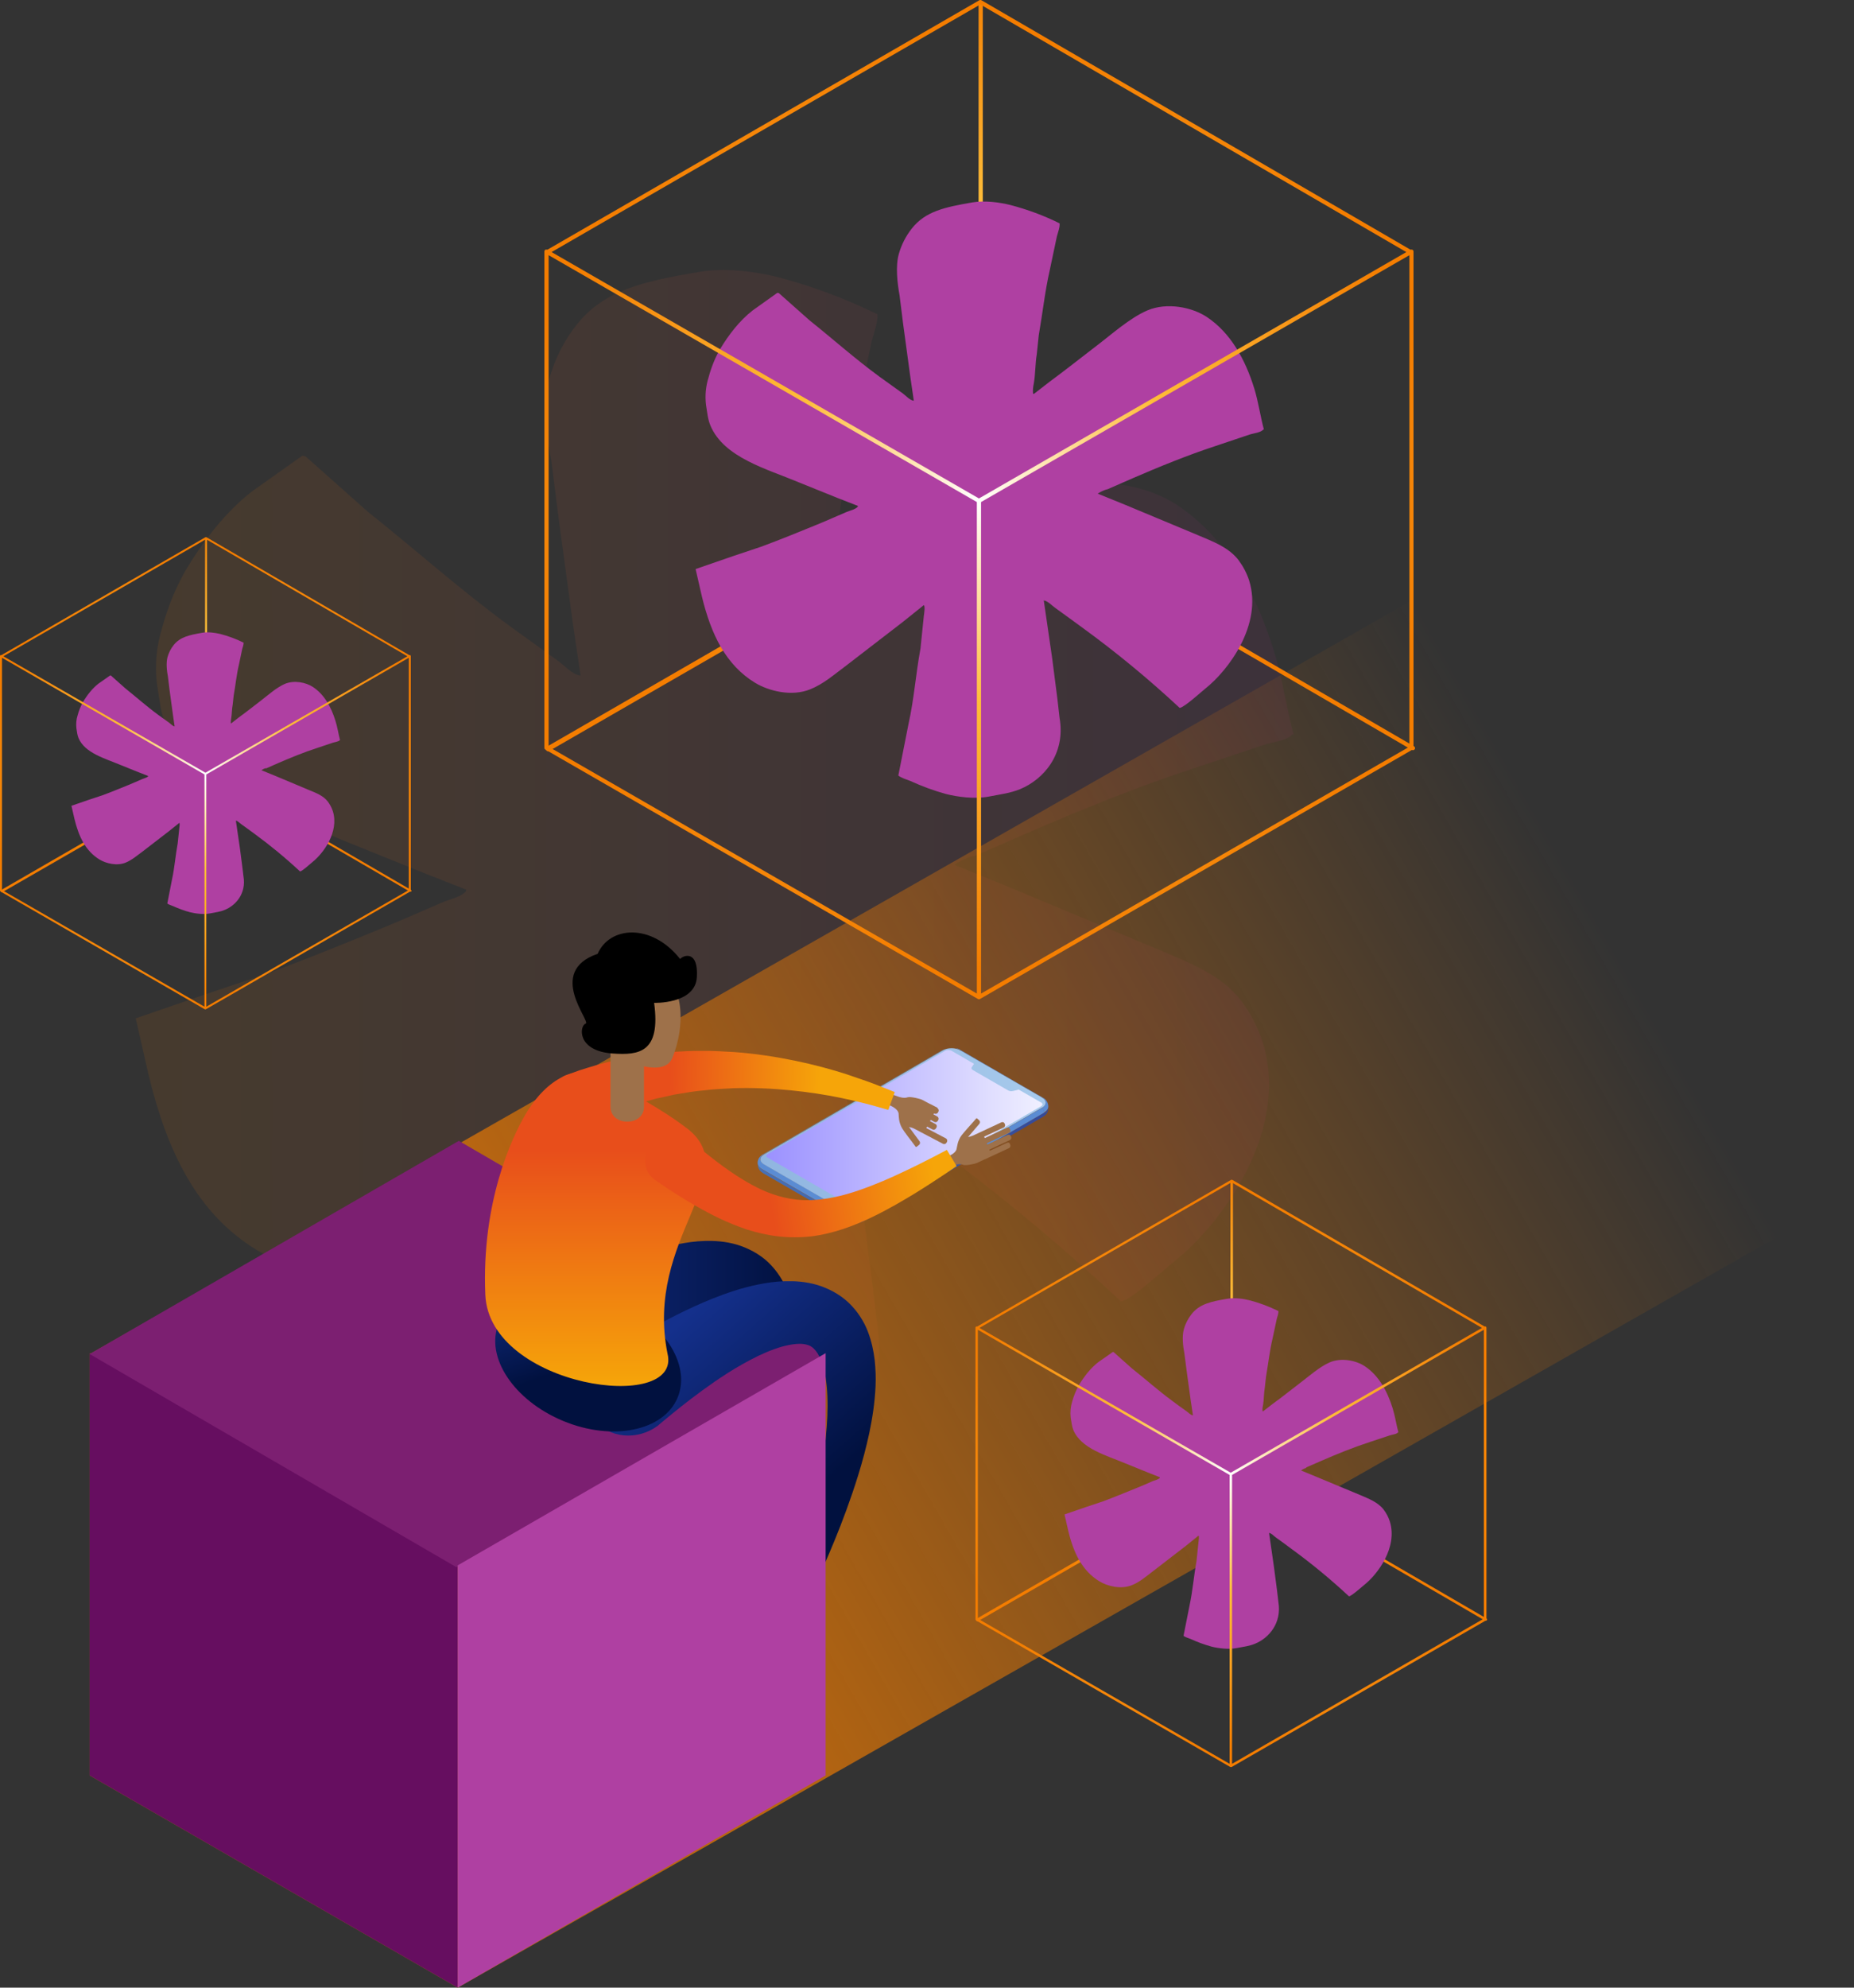
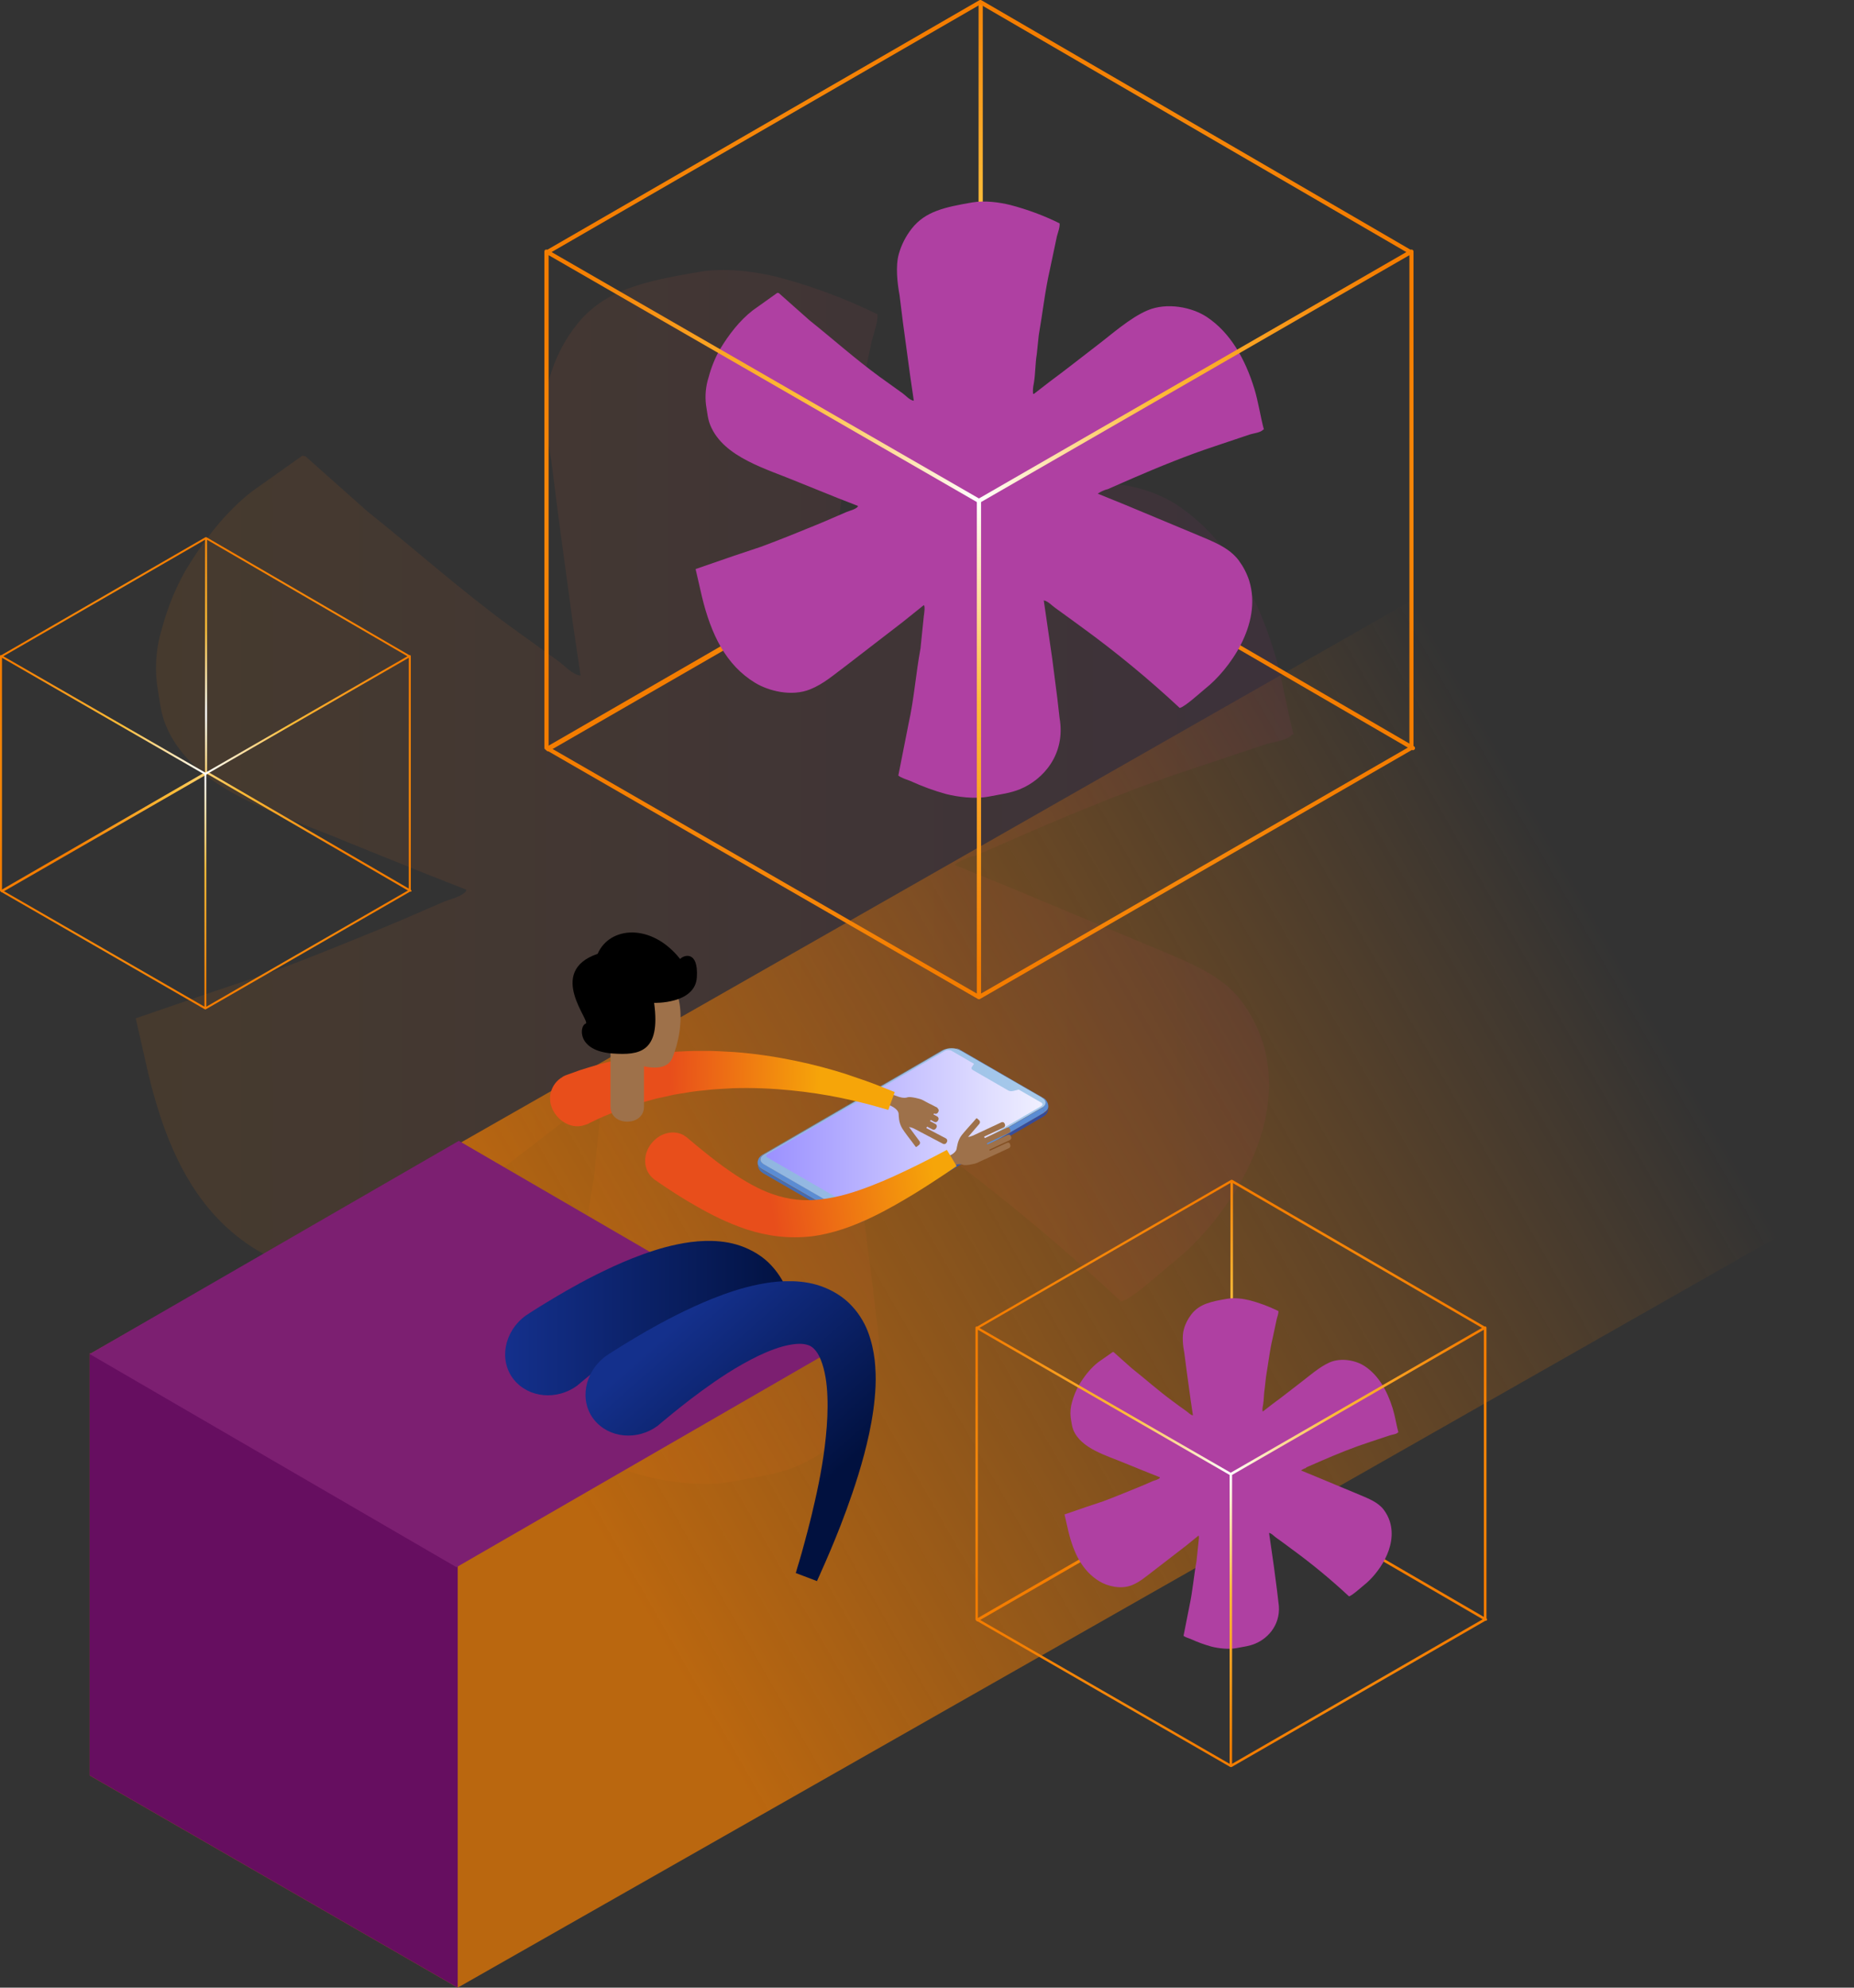
<svg xmlns="http://www.w3.org/2000/svg" id="a" viewBox="0 0 149.71 160.46">
  <rect x="0" y="0" width="149.71" height="160.46" fill="#333333" stroke="none" />
  <defs>
    <clipPath id="b">
      <rect y="0" width="149.71" height="160.46" style="fill:none;" />
    </clipPath>
    <linearGradient id="c" x1="10.96" y1="91.73" x2="104.46" y2="91.73" gradientTransform="translate(0 162.52) scale(1 -1)" gradientUnits="userSpaceOnUse">
      <stop offset="0" stop-color="#f47d00" />
      <stop offset="1" stop-color="#91267f" />
    </linearGradient>
    <linearGradient id="d" x1="144.46" y1="97.53" x2="46.95" y2="41.68" gradientTransform="translate(0 162.52) scale(1 -1)" gradientUnits="userSpaceOnUse">
      <stop offset=".16" stop-color="#f47d00" stop-opacity="0" />
      <stop offset="1" stop-color="#f47d00" />
    </linearGradient>
    <linearGradient id="e" x1="40.79" y1="56.11" x2="64.23" y2="56.11" gradientTransform="translate(0 162.52) scale(1 -1)" gradientUnits="userSpaceOnUse">
      <stop offset="0" stop-color="#14308c" />
      <stop offset="1" stop-color="#01113f" />
    </linearGradient>
    <linearGradient id="f" x1="55.18" y1="56.13" x2="66.81" y2="42.93" gradientTransform="translate(0 162.52) scale(1 -1)" gradientUnits="userSpaceOnUse">
      <stop offset="0" stop-color="#14308c" />
      <stop offset="1" stop-color="#01113f" />
    </linearGradient>
    <linearGradient id="g" x1="44.31" y1="61.37" x2="47.51" y2="52.65" gradientTransform="translate(0 162.52) scale(1 -1)" gradientUnits="userSpaceOnUse">
      <stop offset="0" stop-color="#14308c" />
      <stop offset="1" stop-color="#01113f" />
    </linearGradient>
    <linearGradient id="h" x1="61.19" y1="68.47" x2="84.67" y2="68.47" gradientTransform="translate(0 162.52) scale(1 -1)" gradientUnits="userSpaceOnUse">
      <stop offset="0" stop-color="#4771b6" />
      <stop offset="1" stop-color="#354998" />
    </linearGradient>
    <linearGradient id="i" x1="61.41" y1="71.22" x2="84.43" y2="71.22" gradientTransform="translate(0 162.52) scale(1 -1)" gradientUnits="userSpaceOnUse">
      <stop offset="0" stop-color="#90b5e0" />
      <stop offset="1" stop-color="#a7caec" />
    </linearGradient>
    <linearGradient id="j" x1="61.88" y1="71.29" x2="84.18" y2="71.29" gradientTransform="translate(0 162.52) scale(1 -1)" gradientUnits="userSpaceOnUse">
      <stop offset="0" stop-color="#9b91ff" />
      <stop offset="1" stop-color="#f0f0ff" />
    </linearGradient>
    <linearGradient id="k" x1="66.26" y1="74.29" x2="50.03" y2="74.69" gradientTransform="translate(0 162.52) scale(1 -1)" gradientUnits="userSpaceOnUse">
      <stop offset="0" stop-color="#f6a509" />
      <stop offset=".75" stop-color="#e84e1b" />
    </linearGradient>
    <linearGradient id="l" x1="48.07" y1="50.63" x2="48.07" y2="75.98" gradientTransform="translate(0 162.52) scale(1 -1)" gradientUnits="userSpaceOnUse">
      <stop offset="0" stop-color="#f6a509" />
      <stop offset=".75" stop-color="#e84e1b" />
    </linearGradient>
    <linearGradient id="m" x1="75.16" y1="69.47" x2="57.49" y2="66.51" gradientTransform="translate(0 162.52) scale(1 -1)" gradientUnits="userSpaceOnUse">
      <stop offset="0" stop-color="#f6a509" />
      <stop offset=".75" stop-color="#e84e1b" />
    </linearGradient>
    <radialGradient id="n" cx="-653.43" cy="810.88" fx="-653.43" fy="810.88" r="1" gradientTransform="translate(21492.16 26602.86) scale(32.77 -32.77)" gradientUnits="userSpaceOnUse">
      <stop offset="0" stop-color="#fff" />
      <stop offset=".43" stop-color="#ffbd39" />
      <stop offset="1" stop-color="#f47d00" />
    </radialGradient>
    <radialGradient id="o" cx="-656.17" cy="813.59" fx="-656.17" fy="813.59" r="1" gradientTransform="translate(24882.25 30794.06) scale(37.8 -37.8)" gradientUnits="userSpaceOnUse">
      <stop offset="0" stop-color="#fff" />
      <stop offset=".43" stop-color="#ffbd39" />
      <stop offset="1" stop-color="#f47d00" />
    </radialGradient>
    <radialGradient id="p" cx="-630.49" cy="788.14" fx="-630.49" fy="788.14" r="1" gradientTransform="translate(9782.91 12265.98) scale(15.49 -15.49)" gradientUnits="userSpaceOnUse">
      <stop offset="0" stop-color="#fff" />
      <stop offset=".43" stop-color="#ffbd39" />
      <stop offset="1" stop-color="#f47d00" />
    </radialGradient>
    <radialGradient id="q" cx="-636.28" cy="793.88" fx="-636.28" fy="793.88" r="1" gradientTransform="translate(11386.97 14249.08) scale(17.87 -17.87)" gradientUnits="userSpaceOnUse">
      <stop offset="0" stop-color="#fff" />
      <stop offset=".43" stop-color="#ffbd39" />
      <stop offset="1" stop-color="#f47d00" />
    </radialGradient>
    <radialGradient id="r" cx="-639.01" cy="796.58" fx="-639.01" fy="796.58" r="1" gradientTransform="translate(12406.71 15455.22) scale(19.26 -19.26)" gradientUnits="userSpaceOnUse">
      <stop offset="0" stop-color="#fff" />
      <stop offset=".43" stop-color="#ffbd39" />
      <stop offset="1" stop-color="#f47d00" />
    </radialGradient>
    <radialGradient id="s" cx="-643.67" cy="801.2" fx="-643.67" fy="801.2" r="1" gradientTransform="translate(14401.67 17921.6) scale(22.22 -22.22)" gradientUnits="userSpaceOnUse">
      <stop offset="0" stop-color="#fff" />
      <stop offset=".43" stop-color="#ffbd39" />
      <stop offset="1" stop-color="#f47d00" />
    </radialGradient>
  </defs>
  <g style="clip-path:url(#b);">
    <g>
      <path d="m78.63,69.14l4.23-1.85c4.38-1.89,8.97-3.78,13.67-5.31l5.53-1.85c.64-.23,1.9-.33,2.28-.83h.12c-.57-2.11-.92-4.59-1.58-6.71-1.51-4.91-3.95-9.26-7.83-11.82-2.39-1.59-6.53-2.46-9.78-1.07-2.89,1.24-5.85,3.92-8.28,5.76-2.59,1.97-5.14,4.02-7.75,5.92l-2.61,2.02h-.17c-.06-.57-.01-1.14.12-1.69.28-1.65.22-3.27.5-4.82l.33-3.13c.63-3.61,1.01-7.23,1.82-10.71l1.16-5.5c.16-.62.52-1.56.46-2.18-2.59-1.27-5.29-2.28-8.08-3.01-1.82-.45-4.21-.76-6.26-.42-4.44.76-7.71,1.42-9.98,4.32-.97,1.24-1.69,2.65-2.13,4.16-.58,2.02-.25,4.81.12,6.79l.58,4.57,1.16,8.56.62,4.2c-.7-.08-1.32-.85-1.82-1.19-1.27-.91-2.55-1.84-3.83-2.76-4.02-2.93-7.66-6.2-11.52-9.27l-5.05-4.49-.25-.04-4.06,2.88c-2.17,1.69-3.95,4.02-5.39,6.42-.81,1.44-1.43,2.98-1.86,4.57-.46,1.46-.61,3.01-.43,4.53.23,1.37.29,2.35.74,3.42,2.22,5.27,9.27,7.1,14.58,9.35l6.42,2.59,3.23,1.27v.12c-.39.47-1.31.65-1.9.9-1.58.68-3.16,1.38-4.81,2.06-2.98,1.23-6.08,2.48-9.16,3.63l-4.68,1.57-6.13,2.11,1.03,4.53c1.5,6.23,3.93,11.25,8.74,14.17,2.21,1.34,5.99,2.31,9.07,1.07,2.24-.9,3.98-2.46,5.8-3.81l9.4-7.25,3.48-2.8c.23.21.08,1.24,0,1.77l-.54,5.35c-.77,4.17-1.07,8.35-1.95,12.36l-1.7,8.56c.55.42,1.34.62,2.03.91,1.88.85,3.81,1.56,5.8,2.11,1.93.48,4.73.85,7,.43,1.98-.39,3.61-.57,5.22-1.24,3.78-1.57,7.49-5.7,6.46-11.69l-.38-3.21-.85-6.63-1.37-9.39v-.08c.72.15,1.36.89,1.91,1.27,1.49,1.05,2.94,2.14,4.39,3.21,5.61,4.08,10.96,8.49,16.03,13.22.8-.12,3.48-2.59,4.22-3.17,3.79-2.99,9.46-10.52,7.21-17.77-.39-1.2-.97-2.33-1.74-3.34-1.58-2.09-4.16-3.06-6.75-4.16l-11.81-4.94-4.56-1.86v-.04c.46-.3.95-.54,1.48-.69l.05.04Z" style="fill:url(#c); fill-rule:evenodd; isolation:isolate; opacity:.1;" />
      <path d="m7.31,109.28L119.9,45.11l29.75,17.17.06-.03v34.09l-112.75,64.12-29.72-17.13v-34.09l.07.04Z" style="fill:url(#d); isolation:isolate; opacity:.7;" />
      <path d="m36.96,126.37v34.09l-29.72-17.13v-34.09l29.72,17.13Z" style="fill:#660e60;" />
      <path d="m37.05,92.1l29.62,17.21-29.81,17.21-29.62-17.21,29.81-17.21Z" style="fill:#7c1f71;" />
      <path d="m58.29,105.24c.28.02.47.08.67.18.19.11.39.3.58.6.2.32.36.75.49,1.23,1.31-.72,2.96-.79,4.16-.04-.01-.22-.02-.44-.05-.67-.09-.74-.25-1.52-.56-2.32-.31-.8-.83-1.63-1.55-2.32-.73-.69-1.67-1.17-2.56-1.43-.9-.26-1.76-.31-2.55-.29-.79.02-1.51.13-2.2.27-1.37.28-2.55.7-3.65,1.13-1.09.43-2.07.9-2.96,1.34-1.77.89-3.16,1.73-4.13,2.32-.48.3-.87.53-1.12.7-.26.17-.4.26-.41.27-1.79,1.31-2.17,3.66-.96,5.16,1.22,1.51,3.5,1.68,5.12.49,0,0,.45-.39,1.24-1.03.8-.64,1.94-1.55,3.34-2.52.7-.48,1.47-.98,2.29-1.44.81-.46,1.69-.9,2.54-1.2.86-.32,1.71-.47,2.27-.43h0Z" style="fill:url(#e);" />
      <path d="m48.94,109.46c-1.79,1.32-2.17,3.66-.96,5.16,1.22,1.51,3.5,1.68,5.12.49,0,0,.45-.39,1.24-1.03s1.94-1.55,3.34-2.52c.7-.48,1.47-.98,2.29-1.44s1.69-.9,2.54-1.2c.86-.32,1.71-.47,2.27-.43.28.03.47.08.67.18.19.11.39.3.58.6.38.62.63,1.62.73,2.66.1,1.05.08,2.15,0,3.23-.16,2.17-.55,4.23-.95,5.99-.39,1.76-.8,3.22-1.08,4.24-.15.51-.26.91-.35,1.18-.08.27-.12.42-.12.42l1.71.65s.06-.14.18-.4c.12-.26.29-.65.51-1.15.43-.99,1.04-2.42,1.68-4.17.64-1.76,1.34-3.84,1.85-6.21.25-1.19.45-2.45.51-3.8.03-.68.01-1.39-.07-2.12-.09-.74-.25-1.51-.56-2.32-.31-.8-.83-1.63-1.56-2.32-.73-.69-1.67-1.17-2.56-1.43-.9-.26-1.76-.31-2.55-.29-.79.02-1.51.13-2.2.27-1.37.28-2.55.7-3.65,1.13-1.09.44-2.07.9-2.95,1.34-1.77.89-3.16,1.73-4.13,2.32-.48.3-.87.54-1.12.7-.26.17-.4.26-.41.27h0Z" style="fill:url(#f);" />
-       <path d="m54.72,112.82c-1.12,2.7-5.26,3.55-9.25,1.89-3.99-1.66-6.32-5.18-5.2-7.88s5.26-3.55,9.25-1.89c3.99,1.66,6.32,5.18,5.2,7.88Z" style="fill:url(#g);" />
      <path d="m77.61,84.8c1.54.89,3.09,1.78,4.63,2.68l.66.38.66.38c.2.12.46.27.66.38-.02-.01-.05-.01-.08,0l-6.62-3.82s.06-.02.08,0h.01Z" style="fill:#5b8cd3;" />
      <path d="m84.23,88.62s.08.05.11.07c.03.02.06.05.08.07.01.01.07.07.12.16.11.19.11.36.11.41,0,.18-.12.35-.35.49,0-.17-.07-.35-.16-.4.38-.22.38-.58,0-.8.03-.02.06-.02.08,0h.01Z" style="fill:#5b8cd3;" />
      <path d="m77.24,84.65c-.06-.01-.21-.05-.4-.05-.2,0-.35.03-.4.05-.1.03-.15.04-.23.07-.04.02-.07.03-.14.07-.96.56-1.93,1.12-2.89,1.68l-1.45.84c-3.38,1.96-6.75,3.92-10.12,5.88-.05.03-.11.07-.19.14-.07.07-.11.13-.14.17,0,.02-.05.09-.08.19,0,0-.01.05-.02.1v.1c0,.18.12.36.35.49l6.62,3.82c0-.17.07-.35.16-.4l-6.62-3.82c-.38-.22-.38-.58,0-.8l14.46-8.41c.38-.22,1-.22,1.38,0,.03-.02.06-.02.08,0-.16-.09-.31-.13-.37-.14v.02Z" style="fill:#5b8cd3;" />
      <path d="m84.32,89.82l-14.46,8.4c-.47.27-1.23.27-1.7,0l-6.62-3.82c-.24-.14-.35-.31-.35-.49v.08c0,.15.04.29.12.42.05.09.12.15.14.17s.05.04.07.06c.03.02.08.05.11.08,1.54.89,3.09,1.78,4.64,2.68l.66.38c.44.25.88.51,1.32.77.27.16.57.19.77.19s.35-.03.4-.05c.1-.02.15-.04.22-.07.04-.02.07-.03.14-.07.04-.02.06-.07.07-.14,0,.07-.04.12-.07.14.97-.56,1.93-1.12,2.89-1.68,3.86-2.24,7.71-4.48,11.57-6.72.05-.03.08-.11.08-.22,0,.11-.03.19-.08.22.1-.06.15-.1.17-.13.02-.02.06-.06.08-.08.04-.05.05-.07.07-.11.02-.03.05-.09.08-.2.02-.08.02-.14.03-.19v-.08c0,.18-.12.35-.35.49v-.03Z" style="fill:url(#h);" />
      <path d="m84.15,88.62c.38.22.38.58,0,.8-4.82,2.8-9.64,5.6-14.46,8.4-.38.22-1,.22-1.38,0-2.21-1.27-4.41-2.55-6.62-3.82-.38-.22-.38-.58,0-.8,4.82-2.8,9.64-5.6,14.46-8.41.38-.22,1-.22,1.38,0,2.21,1.27,4.41,2.55,6.62,3.82h0Z" style="fill:url(#i);" />
      <path d="m84.16,89.42l-14.46,8.4c-.38.22-1,.22-1.38,0-.09.05-.16.23-.16.4.47.27,1.23.27,1.7,0l14.46-8.4c0-.17-.07-.35-.16-.4Z" style="fill:#5b8cd3;" />
      <path d="m84.07,89c.14.08.15.22,0,.3l-14.33,8.33c-.14.08-.38.08-.52,0l-7.23-4.17c-.14-.08-.15-.22,0-.3l14.33-8.33c.14-.08.38-.08.52,0l1.81,1.05-.18.27c-.05.08-.02.17.08.23l2.86,1.65c.11.06.27.08.41.04l.44-.11,1.8,1.04h.01Z" style="fill:url(#j);" />
      <path d="m81.56,92.35c-.04-.1-.15-.14-.25-.09l-1.38.64-.04-.09,1.65-.77c.1-.05.15-.17.11-.26l-.03-.07c-.04-.1-.15-.14-.25-.09l-1.64.77-.04-.09,1.78-.84c.1-.04.15-.16.11-.26l-.03-.07c-.04-.1-.15-.14-.25-.09l-1.78.84-.05-.12,1.57-.73c.1-.05.15-.16.11-.26l-.03-.07c-.04-.1-.15-.14-.25-.1l-1.56.73s-.38.18-.73.34c-.16.07-.29.1-.41.12l.91-1.06c.07-.08.07-.21,0-.28l-.19-.17s-.03,0-.05,0l-.06.07-.19.22-.09.1s-.65.72-.85.98c-.34.45-.36.94-.41,1.12-.07.31-.57.6-1.14.71v.41c0,.16-.03.32-.05.48.78-.21,1.31-.51,1.73-.33.19.08.97-.09,1.1-.15l.63-.3h.02l1.94-.9c.1-.04.15-.17.11-.26l-.03-.07h0Z" style="fill:#9e714a;" />
      <path d="m75.69,89.46c.1.05.14.18.09.28l-.04.07c-.05.1-.18.14-.28.09l-.03-.02-.05.09.3.16c.1.05.14.18.09.28l-.04.07c-.05.1-.18.14-.28.09l-.3-.16-.05.1.44.23c.1.05.14.18.08.28l-.04.07c-.05.1-.18.14-.28.09l-.44-.23-.06.12,1.58.83c.1.05.14.18.09.28l-.04.07c-.05.1-.18.14-.28.09l-1.58-.83s-.38-.2-.74-.39c-.16-.08-.3-.12-.43-.14l.85,1.15c.07.09.05.22-.03.29l-.22.17s-.04,0-.05,0l-.06-.08-.18-.24-.08-.11s-.61-.78-.78-1.07c-.3-.5-.27-1-.29-1.2-.06-.52-1.3-1.06-2.31-.79-.22.06-.05-1.2.36-1.14,1.35.18,2.06.84,2.69.62.22-.07,1.03.13,1.17.21l.64.34h.02l.59.31-.03.02Z" style="fill:#9e714a;" />
      <path d="m45.43,86.94c-.48.27-.81.72-.94,1.21-.14.49-.08,1.03.19,1.53s.68.86,1.13,1.06c.45.21.93.24,1.37.09.07-.02.15-.04.22-.07,0,0,.34-.17.93-.45.6-.26,1.47-.65,2.55-1,.54-.2,1.14-.34,1.77-.53.32-.1.65-.15.99-.23.34-.07.68-.17,1.04-.22.71-.12,1.45-.25,2.21-.31.76-.1,1.54-.12,2.32-.17,3.13-.1,6.3.29,8.64.77,1.17.25,2.14.48,2.82.68.68.19,1.06.3,1.06.3l.52-1.44s-.38-.15-1.06-.42c-.67-.28-1.65-.62-2.84-1.02-2.38-.77-5.67-1.54-9.07-1.79-.85-.04-1.7-.11-2.54-.09-.85-.02-1.67.04-2.48.08-.4.02-.8.08-1.19.12-.39.05-.77.07-1.13.14-.73.13-1.44.22-2.07.38-1.28.27-2.33.61-3.06.84-.73.26-1.14.41-1.14.41-.08.03-.16.08-.24.12h0Z" style="fill:url(#k);" />
-       <path d="m55.48,91.09c4.76,3.68-3.46,8.84-1.58,18.18,1.21,4.89-14.39,2.73-14.71-4.74-.32-7.53,2.17-12.73,3.22-14.53,1.84-3.13,4.24-3.97,5.84-3.18,2.37,1.18,5.25,2.74,7.23,4.28h0Z" style="fill:url(#l);" />
      <path d="m52,89.36c0,.73-.6,1.19-1.35,1.19s-1.35-.46-1.35-1.19v-7.63c0-.73.6-1.33,1.35-1.33s1.35.59,1.35,1.33v7.63Z" style="fill:#9e714a;" />
      <path d="m54.28,85.43c-.48,1.14-2.28.75-3.12.38-1.29-.56-2.54-1.66-2.72-4.61-.08-1.4.42-3.19,3.8-2.89,3.25.28,3.1,4.62,2.04,7.12Z" style="fill:#9e714a;" />
      <path d="m55.27,91.68c-.81-.5-1.97-.26-2.67.63-.7.88-.67,2.09.08,2.77.06.06.12.11.18.16,0,0,.34.22.92.62.59.39,1.44.95,2.53,1.56,1.08.62,2.41,1.3,3.98,1.83.79.25,1.65.46,2.54.56.89.1,1.81.1,2.7,0,1.78-.23,3.39-.84,4.78-1.5,1.39-.66,2.6-1.38,3.62-2,1.02-.63,1.84-1.18,2.42-1.56.57-.39.9-.61.9-.61l-.79-1.31s-.35.18-.95.5c-.61.31-1.47.76-2.52,1.25-1.04.5-2.27,1.04-3.6,1.5-1.32.46-2.74.79-4.09.81-1.35.02-2.62-.31-3.79-.84-1.16-.54-2.22-1.24-3.12-1.89-.89-.65-1.62-1.25-2.13-1.67-.51-.43-.8-.67-.8-.67-.06-.05-.13-.09-.2-.13h.01Z" style="fill:url(#m);" />
      <path d="m52.8,80.96s3.33.12,3.47-2.06c.14-2.19-1.06-1.81-1.35-1.48-2.3-2.91-5.68-2.66-6.66-.42-4.2,1.44-.49,5.5-.97,5.64-.49.14-.77,2.21,2.21,2.41,2.09.14,3.87-.06,3.32-4.09h-.02Z" />
-       <path d="m36.96,126.37v34.09l29.71-17.13v-34.09l-29.71,17.13Z" style="fill:#af40a2;" />
      <path d="m114.19,60.25l-34.8-20.22s-.02,0-.03,0V.29c0-.09-.07-.17-.17-.17s-.17.08-.17.17v39.86l-34.83,20.11c-.06.04-.09.11-.08.17-.02.05-.02.1,0,.14.03.05.09.08.14.08.03,0,.06,0,.09-.02l34.92-20.13s.06-.06.07-.11l34.68,20.15c.08.05.18.02.23-.06.05-.08.02-.18-.06-.23h.01Z" style="fill:url(#n);" />
      <path d="m89.38,39.52l2.08-.91c2.15-.93,4.4-1.85,6.71-2.61l2.71-.91c.31-.11.93-.16,1.12-.41h.06c-.28-1.04-.45-2.25-.77-3.29-.74-2.41-1.94-4.54-3.84-5.8-1.17-.78-3.2-1.21-4.8-.53-1.42.61-2.87,1.92-4.07,2.83-1.27.97-2.52,1.97-3.8,2.91l-1.28.99h-.08c-.03-.28,0-.56.06-.83.14-.81.11-1.61.24-2.36l.16-1.54c.31-1.77.5-3.55.89-5.26l.57-2.7c.08-.31.26-.77.22-1.07-1.27-.63-2.6-1.12-3.97-1.48-.89-.22-2.07-.38-3.07-.21-2.18.38-3.79.7-4.9,2.12-.48.61-.83,1.3-1.04,2.04-.28.99-.12,2.36.06,3.34l.28,2.25.57,4.2.3,2.06c-.34-.04-.65-.42-.89-.59-.63-.45-1.25-.9-1.88-1.35-1.97-1.44-3.76-3.04-5.65-4.55l-2.48-2.2-.12-.02-1.99,1.42c-1.07.83-1.94,1.97-2.65,3.15-.4.71-.7,1.46-.91,2.25-.23.72-.3,1.48-.21,2.22.11.67.14,1.15.36,1.68,1.09,2.59,4.55,3.49,7.16,4.59l3.15,1.27,1.59.62v.06c-.19.23-.65.32-.93.44-.78.33-1.55.68-2.36,1.01-1.46.6-2.99,1.22-4.5,1.78l-2.3.77-3.01,1.04.51,2.22c.74,3.06,1.93,5.52,4.29,6.96,1.09.66,2.94,1.14,4.45.53,1.1-.44,1.95-1.21,2.85-1.87l4.62-3.56,1.71-1.37c.11.1.04.61,0,.87l-.27,2.63c-.38,2.05-.52,4.1-.96,6.06l-.83,4.2c.27.21.66.31,1,.45.92.42,1.87.77,2.85,1.04.95.24,2.32.42,3.44.21.97-.19,1.77-.28,2.56-.61,1.85-.77,3.68-2.8,3.17-5.74l-.18-1.58-.42-3.26-.67-4.61v-.04c.36.07.67.44.94.62.73.52,1.44,1.05,2.16,1.57,2.75,2,5.38,4.17,7.87,6.49.39-.06,1.71-1.27,2.07-1.56,1.86-1.47,4.64-5.17,3.54-8.72-.19-.59-.48-1.14-.85-1.64-.78-1.03-2.04-1.5-3.32-2.04l-5.8-2.42-2.24-.91v-.02c.22-.15.47-.26.73-.34v.02Z" style="fill:#af40a2; fill-rule:evenodd;" />
      <path d="m114.06,20.16s-.11-.03-.16,0L79.25.02c-.05-.03-.12-.03-.17,0l-34.88,20.14s-.11-.03-.16,0c-.05.03-.08.09-.08.15v40.06c0,.06.03.12.09.15l34.92,20.13s.06.02.08.02.06,0,.08-.02l34.92-20.13s.09-.09.09-.15V20.31c0-.06-.03-.12-.09-.15h0ZM79.16.36l34.4,19.99-34.51,19.89-34.51-19.89L79.16.36Zm-34.86,20.24l34.58,19.93v39.68l-34.58-19.93V20.6Zm69.51,39.68l-34.59,19.93v-39.68l34.59-19.93v39.68Z" style="fill:url(#o);" />
      <path d="m33.19,71.84l-16.45-9.56h-.02v-18.78s-.03-.08-.08-.08-.08.04-.08.08v18.84L.11,71.84s-.04.05-.04.08v.07s.04.04.07.04c0,0,.03,0,.04,0l16.51-9.51s.03-.03.03-.05l16.39,9.52s.09,0,.11-.03c.02-.04,0-.09-.03-.11Z" style="fill:url(#p);" />
-       <path d="m21.47,62.04l.98-.43c1.02-.44,2.08-.88,3.17-1.23l1.28-.43c.15-.05.44-.08.53-.19h.03c-.13-.49-.21-1.06-.37-1.56-.35-1.14-.92-2.15-1.82-2.74-.56-.37-1.51-.57-2.27-.25-.67.29-1.36.91-1.92,1.34-.6.46-1.19.93-1.8,1.37l-.6.47h-.04c-.01-.13,0-.26.03-.39.06-.38.05-.76.12-1.12l.08-.73c.15-.84.23-1.68.42-2.48l.27-1.28c.04-.14.12-.36.11-.51-.6-.3-1.23-.53-1.88-.7-.42-.1-.98-.18-1.45-.1-1.03.18-1.79.33-2.32,1-.23.29-.39.61-.49.96-.13.47-.06,1.12.03,1.58l.13,1.06.27,1.99.14.97c-.16-.02-.31-.2-.42-.28-.3-.21-.59-.43-.89-.64-.93-.68-1.78-1.44-2.67-2.15l-1.17-1.04h-.06l-.94.66c-.5.39-.92.93-1.25,1.49-.19.33-.33.69-.43,1.06-.11.34-.14.7-.1,1.05.05.32.07.54.17.79.51,1.22,2.15,1.65,3.38,2.17l1.49.6.75.29v.03c-.09.11-.3.15-.44.21-.37.16-.73.32-1.12.48-.69.28-1.41.58-2.12.84l-1.09.36-1.42.49.24,1.05c.35,1.45.91,2.61,2.03,3.29.51.31,1.39.54,2.1.25.52-.21.92-.57,1.35-.88l2.18-1.68.81-.65c.05.05.02.29,0,.41l-.13,1.24c-.18.97-.25,1.94-.45,2.87l-.39,1.99c.13.1.31.14.47.21.44.2.88.36,1.35.49.45.11,1.1.2,1.62.1.46-.09.84-.13,1.21-.29.88-.36,1.74-1.32,1.5-2.71l-.09-.75-.2-1.54-.32-2.18v-.02c.17.03.32.21.44.29.35.24.68.5,1.02.74,1.3.95,2.54,1.97,3.72,3.07.19-.03.81-.6.98-.74.88-.69,2.19-2.44,1.67-4.12-.09-.28-.23-.54-.4-.77-.37-.49-.96-.71-1.57-.96l-2.74-1.15-1.06-.43c.11-.08.22-.13.34-.17l.02.03Z" style="fill:#af40a2; fill-rule:evenodd;" />
      <path d="m33.13,52.89s-.05-.01-.08,0l-16.38-9.52s-.06-.01-.08,0L.11,52.89s-.05-.01-.07,0c-.02,0-.04.04-.04.07v18.94s.02.06.04.07l16.5,9.51s.03.01.04.01.03,0,.04-.01l16.51-9.51s.04-.04.04-.07v-18.94s-.02-.05-.04-.07h0Zm-16.49-9.36l16.26,9.45-16.31,9.4L.27,52.98l16.36-9.45h.01ZM.16,53.1l16.35,9.42v18.75L.16,71.85v-18.75H.16Zm32.85,18.75l-16.35,9.42v-18.75l16.35-9.42v18.75Z" style="fill:url(#q);" />
      <path d="m120.04,130.66l-20.46-11.89h-.02v-23.36c0-.05-.04-.1-.1-.1s-.1.04-.1.1v23.43l-20.47,11.82s-.05.06-.05.1c0,.03,0,.06,0,.08.02.03.05.05.08.05.02,0,.03,0,.05-.01l20.53-11.83s.04-.04.04-.06l20.39,11.85s.11,0,.14-.04c.03-.05.01-.11-.04-.14h.01Z" style="fill:url(#r);" />
      <path d="m105.46,118.47l1.22-.53c1.26-.55,2.59-1.09,3.94-1.53l1.6-.53c.18-.07.55-.09.66-.24h.04c-.16-.61-.27-1.32-.46-1.94-.44-1.42-1.14-2.67-2.26-3.41-.69-.46-1.88-.71-2.82-.31-.83.36-1.69,1.13-2.39,1.66-.75.57-1.48,1.16-2.24,1.71l-.75.58h-.05c-.02-.16,0-.33.04-.49.08-.48.06-.94.14-1.39l.1-.9c.18-1.04.29-2.09.53-3.09l.34-1.59c.05-.18.15-.45.13-.63-.75-.37-1.53-.66-2.33-.87-.52-.13-1.21-.22-1.81-.12-1.28.22-2.23.41-2.88,1.25-.28.36-.49.76-.61,1.2-.17.58-.07,1.39.04,1.96l.17,1.32.34,2.47.18,1.21c-.2-.02-.38-.24-.53-.34-.37-.26-.74-.53-1.1-.8-1.16-.85-2.21-1.79-3.32-2.67l-1.46-1.3h-.07l-1.17.82c-.63.49-1.14,1.16-1.56,1.85-.23.42-.41.86-.54,1.32-.13.42-.17.87-.12,1.31.07.4.09.68.21.99.64,1.52,2.67,2.05,4.21,2.7l1.85.75.93.37v.04c-.11.14-.38.19-.55.26-.46.2-.91.4-1.39.59-.86.35-1.76.72-2.64,1.05l-1.35.45-1.77.61.3,1.31c.43,1.8,1.13,3.25,2.52,4.09.64.39,1.73.67,2.62.31.65-.26,1.15-.71,1.67-1.1l2.71-2.09,1-.81c.07.06.02.36,0,.51l-.16,1.54c-.22,1.2-.31,2.41-.56,3.57l-.49,2.47c.16.12.39.18.59.26.54.25,1.1.45,1.67.61.56.14,1.36.24,2.02.12.57-.11,1.04-.16,1.51-.36,1.09-.45,2.16-1.65,1.87-3.37l-.11-.93-.25-1.91-.39-2.71v-.02c.21.04.39.26.55.37.43.3.85.62,1.27.93,1.62,1.18,3.16,2.45,4.63,3.82.23-.03,1.01-.75,1.22-.91,1.09-.86,2.73-3.04,2.08-5.13-.11-.35-.28-.67-.5-.96-.46-.6-1.2-.88-1.95-1.2l-3.41-1.42-1.31-.54c.13-.1.28-.17.43-.21l-.03-.03Z" style="fill:#af40a2; fill-rule:evenodd;" />
      <path d="m119.97,107.09s-.06-.02-.09,0l-20.37-11.84s-.07-.02-.1,0l-20.5,11.84s-.06-.01-.09,0c-.03.02-.05.05-.05.09v23.55s.02.07.05.09l20.53,11.83s.03,0,.05,0,.03,0,.05,0l20.53-11.83s.05-.05.05-.09v-23.55s-.02-.07-.05-.09h-.01Zm-20.52-11.64l20.22,11.75-20.29,11.69-20.29-11.69,20.35-11.75h0Zm-20.49,11.9l20.33,11.72v23.32l-20.33-11.72v-23.32h0Zm40.86,23.32l-20.33,11.72v-23.32l20.33-11.72v23.32Z" style="fill:url(#s);" />
    </g>
  </g>
</svg>